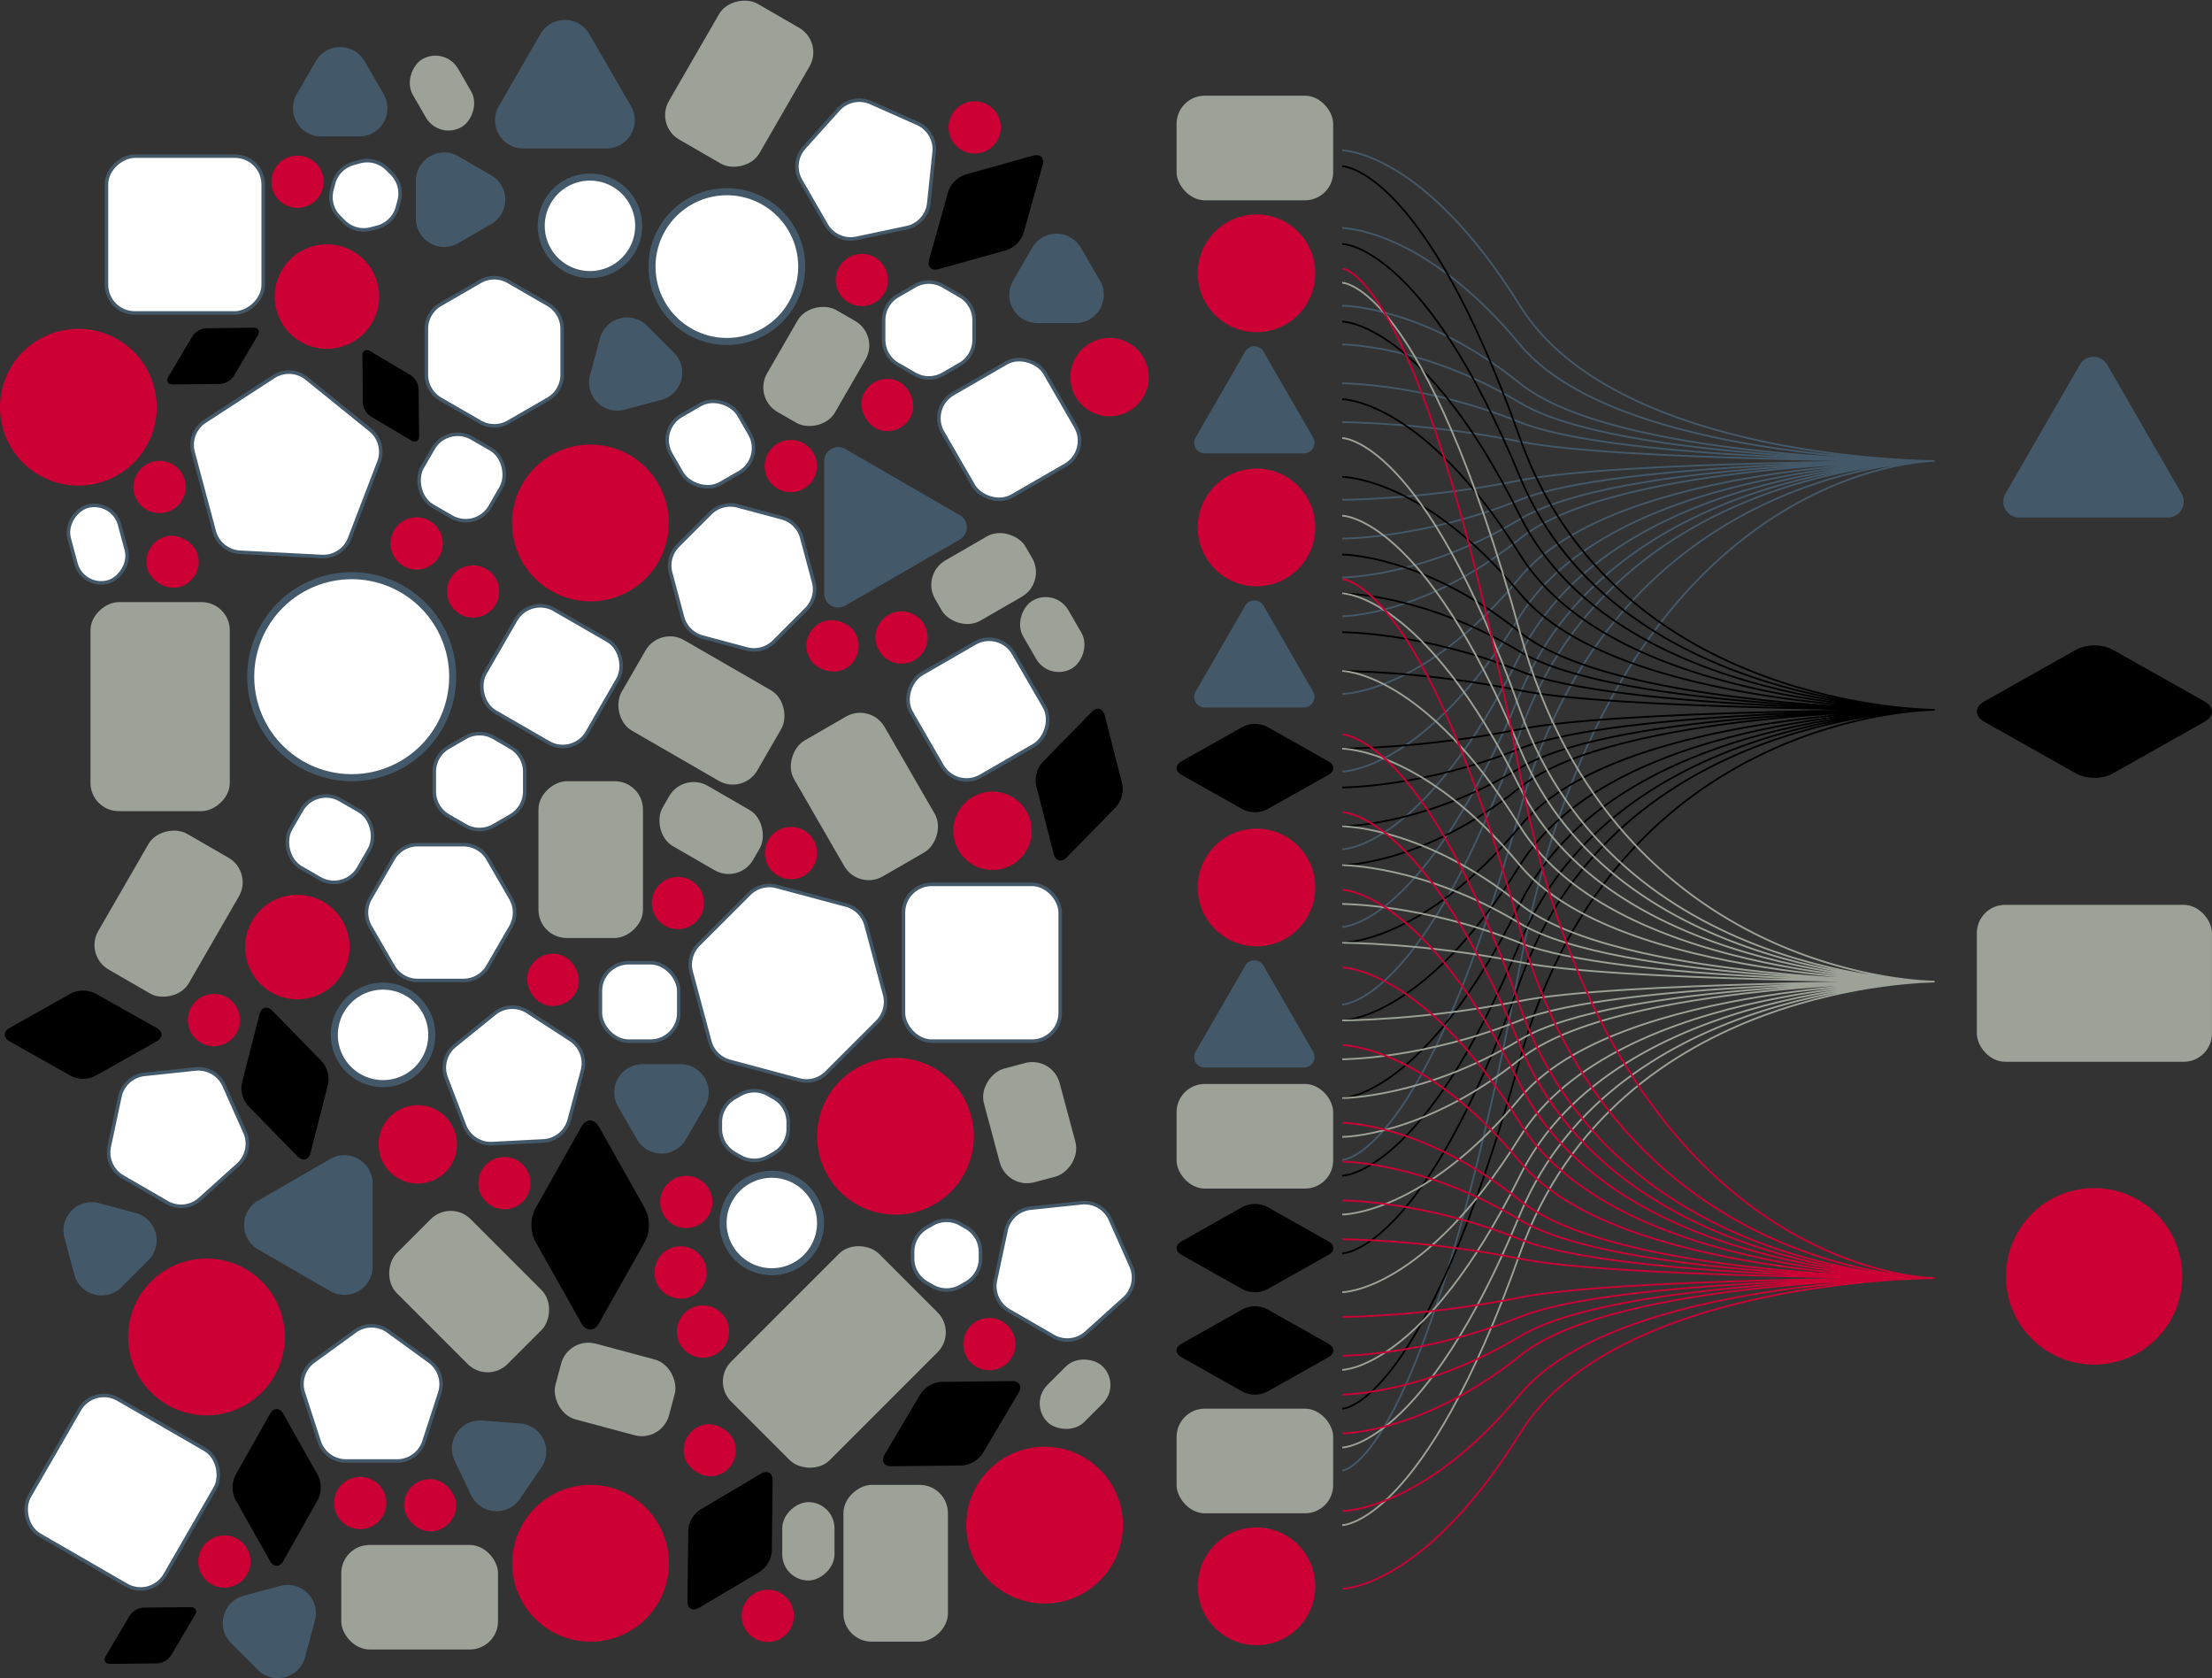
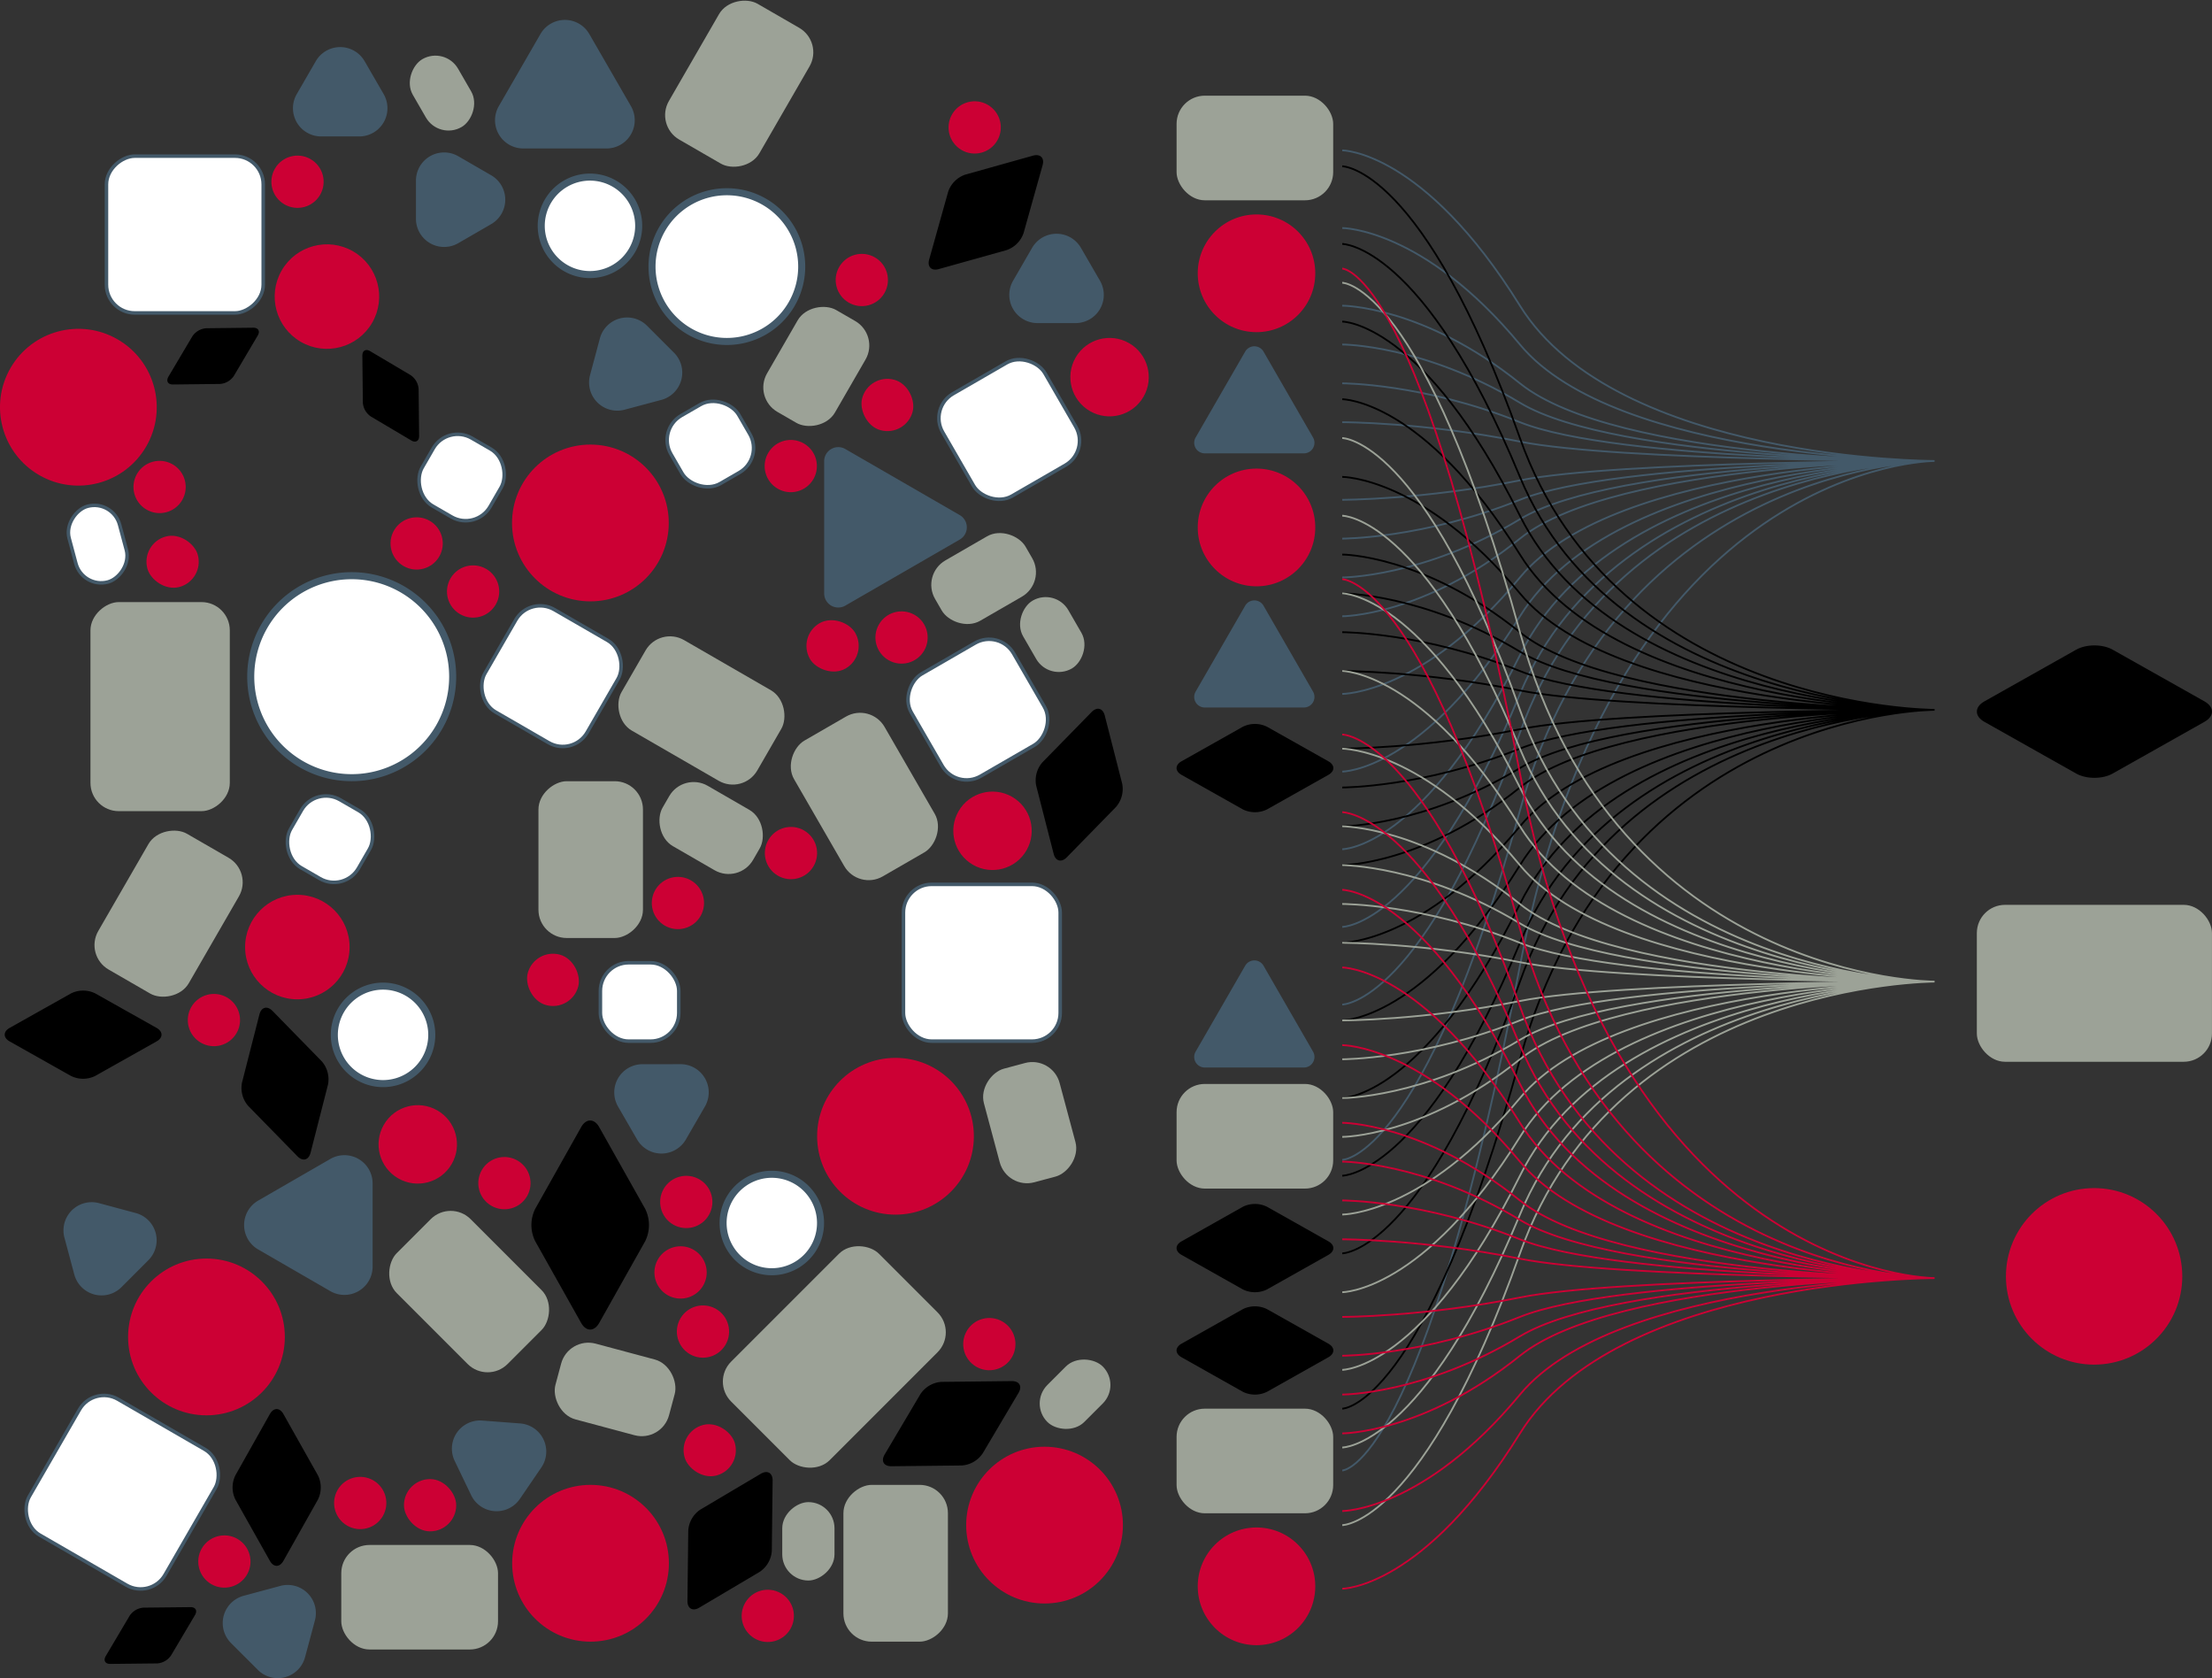
<svg xmlns="http://www.w3.org/2000/svg" width="627.42" height="475.89" fill="none">
  <rect width="100%" height="100%" fill="#333333" stroke="none" />
  <circle cx="-296.28" cy="-432.48" r="22.23" fill="#cc0034" transform="scale(-1)" />
  <path fill="#fff" stroke="#435969" stroke-width="2" d="M99.76 163.25a28.64 28.64 0 110 57.28 28.64 28.64 0 010-57.28z" />
  <circle cx="268.56" cy="-84.34" r="14.82" fill="#cc0034" transform="rotate(90)" />
  <path fill="#fff" stroke="#435969" stroke-width="2" d="M232.74 346.81a13.82 13.82 0 11-27.64 0 13.82 13.82 0 0127.64 0zM122.47 293.46a13.82 13.82 0 11-27.64 0 13.82 13.82 0 0127.64 0zM181.16 64.04a13.82 13.82 0 11-27.64 0 13.82 13.82 0 0127.64 0z" />
  <circle cx="26.47" cy="-122.36" r="14.82" fill="#cc0034" transform="rotate(120)" />
  <circle cx="88.89" cy="-76.99" r="22.23" fill="#cc0034" transform="rotate(120)" />
  <circle cx="74.37" cy="-179.4" r="7.41" fill="#cc0034" transform="rotate(120)" />
  <circle cx="96.96" cy="-108.25" r="7.41" fill="#cc0034" transform="rotate(120)" />
  <circle cx="2.44" cy="-98.85" r="7.41" fill="#cc0034" transform="rotate(120)" />
  <circle cx="78.17" cy="-200.08" r="7.41" fill="#cc0034" transform="rotate(120)" />
  <circle cx="63.27" cy="-361.6" r="11.12" fill="#cc0034" transform="rotate(120)" />
  <circle cx="221.79" cy="-264.88" r="11.12" fill="#cc0034" transform="rotate(120)" />
  <circle cx="125.62" cy="-294.56" r="7.41" fill="#cc0034" transform="rotate(120)" />
  <circle cx="227.31" cy="-361.48" r="7.41" fill="#cc0034" transform="rotate(120)" />
  <circle cx="287.94" cy="-417.71" r="7.41" fill="#cc0034" transform="rotate(120)" />
  <circle cx="197.85" cy="-339" r="7.41" fill="#cc0034" transform="rotate(120)" />
  <circle cx="219.02" cy="-291.66" r="7.41" fill="#cc0034" transform="rotate(120)" />
  <circle cx="351.66" cy="-276.52" r="7.41" fill="#cc0034" transform="rotate(120)" />
  <circle cx="220.17" cy="-197.18" r="7.41" fill="#cc0034" transform="rotate(120)" />
  <circle cx="2.31" cy="-260.33" r="7.41" fill="#cc0034" transform="rotate(120)" />
  <circle cx="318.02" cy="-301.59" r="7.41" fill="#cc0034" transform="rotate(120)" />
  <circle cx="97.32" cy="-315.25" r="7.41" fill="#cc0034" transform="rotate(120)" />
  <circle cx="28.7" cy="-311.85" r="7.41" fill="#cc0034" transform="rotate(120)" />
  <circle cx="-53.46" cy="-251.4" r="7.41" fill="#cc0034" transform="rotate(120)" />
  <circle cx="-58.56" cy="-379.12" r="22.23" fill="#cc0034" transform="scale(-1)" />
  <path fill="#fff" stroke="#435969" stroke-width="2" d="M206.17 96.83a21.23 21.23 0 110-42.46 21.23 21.23 0 010 42.46z" />
  <circle cx="-106.94" cy="-257.49" r="7.41" fill="#cc0034" transform="rotate(120)" />
  <circle cx="189.78" cy="-433.6" r="7.41" fill="#cc0034" transform="rotate(120)" />
  <circle cx="-64.74" cy="-326.03" r="11.12" fill="#cc0034" transform="rotate(120)" />
  <path fill="#000" d="M36.77 458.18a5.17 5.17 0 013.97-2.3l13.29-.14c1.45-.02 2.02.98 1.29 2.23l-6.78 11.43a5.18 5.18 0 01-3.96 2.3l-13.3.14c-1.44.02-2.02-.98-1.28-2.23zM293.91 222.8a7.76 7.76 0 011.78-6.64l13.94-14.25c1.52-1.56 3.2-1.1 3.73 1l4.94 19.31a7.76 7.76 0 01-1.77 6.63l-13.94 14.26c-1.52 1.55-3.2 1.1-3.73-1zM105.22 118.13a5.17 5.17 0 01-2.3-3.97l-.14-13.29c-.02-1.45.98-2.02 2.23-1.28l11.43 6.77a5.18 5.18 0 012.3 3.96l.14 13.3c.02 1.44-.98 2.02-2.23 1.28zM54.56 95.37a5.18 5.18 0 013.96-2.29l13.3-.15c1.44-.01 2.02.98 1.28 2.23l-6.77 11.44a5.17 5.17 0 01-3.97 2.28l-13.29.15c-1.45.02-2.02-.98-1.29-2.23zM195.22 434.03a7.77 7.77 0 013.43-5.95l17.15-10.16c1.87-1.1 3.37-.24 3.35 1.93l-.23 19.94a7.77 7.77 0 01-3.43 5.94l-17.15 10.16c-1.87 1.11-3.37.25-3.35-1.93zM268.94 54.37a7.77 7.77 0 014.85-4.85l19.2-5.38c2.1-.58 3.32.64 2.73 2.73l-5.38 19.2a7.77 7.77 0 01-4.85 4.86l-19.2 5.37c-2.1.59-3.32-.63-2.73-2.73zM261.09 395.3a7.76 7.76 0 015.94-3.44l19.94-.22c2.17-.03 3.04 1.47 1.93 3.34l-10.16 17.15a7.77 7.77 0 01-5.95 3.44l-19.93.22c-2.18.02-3.04-1.47-1.93-3.34zM20.15 281.7a7.77 7.77 0 016.86 0l17.38 9.77c1.9 1.07 1.9 2.8 0 3.86L27 305.11a7.77 7.77 0 01-6.86 0l-17.38-9.78c-1.9-1.06-1.9-2.8 0-3.86zM90.18 418.37a7.77 7.77 0 010 6.87L80.4 442.6c-1.06 1.9-2.8 1.9-3.86 0l-9.77-17.37a7.77 7.77 0 010-6.87L76.54 401c1.07-1.9 2.8-1.9 3.86 0zM70.42 313.63a7.76 7.76 0 01-1.78-6.63l4.94-19.32c.54-2.1 2.21-2.55 3.73-1l13.94 14.26a7.77 7.77 0 011.78 6.63l-4.94 19.31c-.54 2.11-2.21 2.56-3.73 1z" />
  <path fill="#435969" d="M139.32 49.7a8.01 8.01 0 010 13.86l-9.34 5.4a8 8 0 01-12-6.94V51.24a8 8 0 0112-6.94zM128.97 414.28a8 8 0 017.82-11.45l10.75.82a8 8 0 016 12.5l-6.08 8.9a8 8 0 01-13.82-1.05z" />
  <path fill="#cc0034" d="M194.96 367.99a7.41 7.41 0 11-3.84-14.32 7.41 7.41 0 013.84 14.32z" />
  <path fill="#435969" d="M170.15 95.96a8 8 0 0113.39-3.58l7.62 7.62a8 8 0 01-3.58 13.4l-10.42 2.78a8 8 0 01-9.8-9.8zM193.01 301.77a8 8 0 016.94 12.01l-5.4 9.34a8 8 0 01-13.85 0l-5.4-9.34a8 8 0 016.93-12zM18.28 350.98a8 8 0 019.8-9.8l10.42 2.8a8 8 0 013.59 13.38L34.46 365a8 8 0 01-13.39-3.6zM65.52 465.92a8.01 8.01 0 013.6-13.4l10.4-2.8a8 8 0 019.8 9.81l-2.8 10.42a8 8 0 01-13.38 3.59zM89.57 17.35a8 8 0 0113.85 0l5.4 9.33a8 8 0 01-6.93 12.01H91.1a8 8 0 01-6.93-12zM312 79.6a8 8 0 01-6.94 12.02h-10.78a8 8 0 01-6.93-12l5.4-9.34a8 8 0 0113.85 0zM239.77 171.74a4 4 0 01-6-3.46v-37.49a4 4 0 016-3.46l32.46 18.74a4 4 0 010 6.93zM153.3 9.64a8 8 0 0113.85 0l11.81 20.45a8 8 0 01-6.93 12.01h-23.61a8 8 0 01-6.93-12.01z" />
-   <path fill="#fff" stroke="#435969" d="M126.57 305.63a8.01 8.01 0 012.43-9.1l11.27-9.12a8 8 0 019.4-.5l12.16 7.9a8 8 0 013.37 8.8l-3.75 14a8 8 0 01-7.31 5.92l-14.5.76a8 8 0 01-7.88-5.12zM105.03 262.79a8.02 8.02 0 010-8.02l6.5-11.24a8 8 0 016.92-4h13a8 8 0 016.93 4l6.5 11.24a8.02 8.02 0 010 8.02l-6.5 11.24a8 8 0 01-6.93 4h-13a8 8 0 01-6.92-4zM258.86 355a8 8 0 014-6.94l1.62-.93a8 8 0 018 0l1.63.94a8 8 0 014 6.93v1.87a8 8 0 01-4 6.93l-1.63.94a8 8 0 01-8 0l-1.62-.94a8 8 0 01-4-6.93zM204.32 318.25a8 8 0 014-6.94l1.62-.94a8 8 0 018 0l1.63.94a8 8 0 014 6.93v1.87a8 8 0 01-4 6.94l-1.63.93a8 8 0 01-8 0l-1.62-.93a8 8 0 01-4-6.93zM94.62 51.98a8 8 0 015.66-5.66l1.81-.49a8 8 0 017.73 2.07l1.33 1.33a8 8 0 012.07 7.73l-.49 1.81a8 8 0 01-5.66 5.66l-1.8.48a8 8 0 01-7.74-2.07l-1.32-1.32a8 8 0 01-2.07-7.73zM127.18 231.36a8.01 8.01 0 01-4-6.94v-5.57a8 8 0 014-6.93l4.83-2.8a8 8 0 018 0l4.83 2.8a8 8 0 014 6.93v5.58a8 8 0 01-4 6.93l-4.83 2.79a8 8 0 01-8 0zM254.64 103.31a8.01 8.01 0 01-4-6.93V90.8a8 8 0 014-6.93l4.83-2.8a8 8 0 018 0l4.83 2.8a8 8 0 014 6.93v5.58a8 8 0 01-4 6.93l-4.83 2.79a8 8 0 01-8 0zM105.04 121.92a8.01 8.01 0 012.43 9.1l-8.32 21.67a8 8 0 01-7.88 5.12l-23.19-1.21a8 8 0 01-7.31-5.93l-6-22.42a8 8 0 013.36-8.78l19.48-12.65a8 8 0 019.39.5zM221.76 146.82a8 8 0 015.66 5.66l3.36 12.55a8 8 0 01-2.07 7.73l-9.18 9.19a8 8 0 01-7.73 2.07l-12.55-3.36a8 8 0 01-5.66-5.66l-3.36-12.55a8 8 0 012.07-7.73l9.19-9.19a8 8 0 017.73-2.07zM100.69 377.5a8 8 0 019.4 0l11.73 8.52a8.01 8.01 0 012.91 8.96l-4.48 13.79a8 8 0 01-7.6 5.53H98.13a8 8 0 01-7.6-5.53l-4.48-13.79a8.01 8.01 0 012.9-8.96zM239.98 256.65a8 8 0 015.66 5.66l5.28 19.7a8 8 0 01-2.07 7.74l-14.42 14.42a8 8 0 01-7.74 2.08l-19.7-5.28a8 8 0 01-5.66-5.66l-5.28-19.7a8 8 0 012.07-7.74l14.43-14.42a8 8 0 017.73-2.07zM120.94 93.27a8 8 0 014-6.94l11.25-6.5a8 8 0 018 0l11.26 6.5a8 8 0 014 6.93v12.99a8 8 0 01-4 6.94l-11.25 6.49a8 8 0 01-8 0l-11.26-6.5a8 8 0 01-4-6.93zM55.43 303.14a8 8 0 018.14 4.7l5.9 13.25a8 8 0 01-1.95 9.2L56.74 340a8 8 0 01-9.36 1l-12.56-7.26a8 8 0 01-3.83-8.6l3.02-14.18a8 8 0 017-6.3zM306.79 341.08a8 8 0 018.14 4.7l5.9 13.25a8 8 0 01-1.96 9.2l-10.77 9.7a8 8 0 01-9.36 1l-12.56-7.26a8 8 0 01-3.83-8.6l3.02-14.18a8 8 0 017-6.3zM260.26 35a8 8 0 014.7 8.16l-1.51 14.42a8 8 0 01-6.3 7l-14.19 3a8 8 0 01-8.6-3.82l-7.24-12.56a8 8 0 01.98-9.35l9.7-10.79a8 8 0 019.2-1.95z" />
  <rect width="44.46" height="29.64" x="-141.26" y="-467.75" fill="#9ca297" rx="8" transform="scale(-1)" />
  <rect width="44.46" height="29.64" x="-375.31" y="-179.71" fill="#9ca297" rx="8" transform="rotate(-135)" />
  <rect width="33.35" height="22.23" x="-287.17" y="-346.54" fill="#9ca297" rx="8" transform="rotate(-165)" />
  <rect width="33.49" height="33.49" x="-329.69" y="122.84" fill="#fff" stroke="#435969" rx="8.01" transform="rotate(-120)" />
  <rect width="33.49" height="33.49" x="-248.08" y="-104.58" fill="#fff" stroke="#435969" rx="8" transform="rotate(-150)" />
  <rect width="22.23" height="22.23" x="170.3" y="273.01" fill="#fff" stroke="#435969" rx="8" />
  <rect width="14.82" height="14.82" x="114.58" y="419.43" fill="#cc0034" rx="7.4" />
  <rect width="22.23" height="22.23" x="188.93" y="148.17" fill="#fff" stroke="#435969" rx="8" transform="rotate(30)" />
  <rect width="14.82" height="14.82" x="216.01" y="220.39" fill="#cc0034" rx="7.4" transform="rotate(15)" />
  <rect width="14.82" height="14.82" x="80.6" y="441.93" fill="#cc0034" rx="7.4" transform="rotate(-15)" />
  <rect width="44.46" height="44.46" x="44.28" y="-74.66" fill="#fff" stroke="#435969" rx="8.01" transform="rotate(90)" />
  <rect width="59.28" height="39.52" x="170.74" y="-65.18" fill="#9ca297" rx="8.01" transform="rotate(90)" />
  <rect width="44.46" height="29.64" x="-106.51" y="-208.27" fill="#9ca297" rx="8.01" transform="rotate(120)" />
  <rect width="14.82" height="14.82" x="-1.35" y="159.13" fill="#cc0034" rx="7.4" transform="rotate(-15)" />
  <rect width="14.82" height="14.82" x="265.44" y="38.37" fill="#cc0034" rx="7.4" transform="rotate(15)" />
  <rect width="22.23" height="22.23" x="100.42" y="198.68" fill="#fff" stroke="#435969" rx="8" transform="rotate(-30)" />
  <rect width="33.35" height="22.23" x="-42.45" y="-263.59" fill="#9ca297" rx="8.01" transform="rotate(120)" />
  <rect width="33.35" height="22.23" x="366.42" y="-210.83" fill="#9ca297" rx="8.01" transform="rotate(75)" />
  <rect width="44.46" height="29.64" x="-295.26" y="-89.82" fill="#9ca297" rx="8" transform="rotate(-150)" />
  <rect width="29.64" height="19.76" x="-306.91" y="-112.37" fill="#9ca297" rx="8" transform="rotate(-150)" />
  <rect width="29.64" height="19.76" x="-174.41" y="-291.46" fill="#9ca297" rx="8" transform="rotate(150)" />
  <rect width="44.46" height="29.64" x="-222.7" y="156.14" fill="#9ca297" rx="8.01" transform="rotate(-60)" />
  <rect width="44.46" height="44.46" x="219.38" y="326.89" fill="#fff" stroke="#435969" rx="8" transform="rotate(30)" />
  <rect width="59.28" height="39.52" x="-134.39" y="419.67" fill="#9ca297" rx="8" transform="rotate(-45)" />
  <rect width="14.82" height="14.82" x="105.53" y="269.28" fill="#cc0034" rx="7.41" transform="rotate(-30)" />
  <rect width="22.23" height="22.23" x="169.99" y="40.68" fill="#fff" stroke="#435969" rx="8" transform="rotate(30)" />
  <rect width="22.23" height="14.82" x="-75.06" y="487.78" fill="#9ca297" rx="7.41" transform="rotate(-45)" />
  <rect width="22.23" height="14.82" x="293.95" y="-175.92" fill="#9ca297" rx="7.41" transform="rotate(60)" />
  <rect width="22.23" height="14.82" x="74.43" y="-102.78" fill="#9ca297" rx="7.41" transform="rotate(60)" />
  <rect width="33.49" height="33.49" x="-203.76" y="-265.34" fill="#fff" stroke="#435969" rx="8" transform="rotate(150)" />
  <rect width="44.46" height="29.64" x="-340.42" y="84.58" fill="#9ca297" rx="8.01" transform="rotate(-120)" />
  <rect width="22.23" height="14.82" x="-448.19" y="221.88" fill="#9ca297" rx="7.42" transform="rotate(-90)" />
  <rect width="22.23" height="14.82" x="-167.33" y="-20.56" fill="#fff" stroke="#435969" rx="7.42" transform="rotate(-105)" />
  <circle cx="-254" cy="-322.21" r="22.23" fill="#cc0034" transform="scale(-1)" />
  <rect width="44.46" height="29.64" x="-265.99" y="152.73" fill="#9ca297" rx="8.01" transform="rotate(-90)" />
  <rect width="44.46" height="29.64" x="-465.53" y="239.23" fill="#9ca297" rx="8.01" transform="rotate(-90)" />
  <circle cx="-167.5" cy="-443.3" r="22.23" fill="#cc0034" transform="scale(-1)" />
-   <path fill="#000" d="M151.8 351.96a10.35 10.35 0 010-9.15l13.03-23.17c1.42-2.53 3.72-2.53 5.14 0l13.04 23.17a10.36 10.36 0 010 9.15l-13.04 23.17c-1.42 2.53-3.72 2.53-5.14 0z" />
+   <path fill="#000" d="M151.8 351.96a10.35 10.35 0 010-9.15l13.03-23.17c1.42-2.53 3.72-2.53 5.14 0l13.04 23.17a10.36 10.36 0 010 9.15l-13.04 23.17c-1.42 2.53-3.72 2.53-5.14 0" />
  <rect width="44.46" height="44.46" x="256.26" y="250.78" fill="#fff" stroke="#435969" rx="8" />
  <path fill="#435969" d="M73.24 354.32a8.01 8.01 0 010-13.87l20.45-11.8a8 8 0 0112 6.93v23.61a8 8 0 01-12 6.94z" />
  <circle cx="-148.3" cy="167.46" r="22.23" fill="#cc0034" transform="rotate(-90)" />
  <rect width="44.42" height="29.67" x="333.73" y="27.13" fill="#9ca297" rx="8" />
  <rect width="44.42" height="29.67" x="333.73" y="399.46" fill="#9ca297" rx="8" />
  <rect width="44.42" height="29.67" x="333.73" y="307.38" fill="#9ca297" rx="8" />
  <path fill="#000" d="M588.92 184.22c2.85-1.6 7.46-1.6 10.3 0l26.06 14.67c2.85 1.6 2.85 4.2 0 5.8l-26.06 14.68c-2.84 1.6-7.45 1.6-10.3 0l-26.06-14.68c-2.85-1.6-2.85-4.2 0-5.8z" />
  <rect width="66.69" height="44.5" x="560.72" y="256.59" fill="#9ca297" rx="8" />
  <ellipse cx="-361.94" cy="593.98" fill="#cc0034" rx="25.03" ry="25.01" transform="rotate(-90)" />
-   <path fill="#435969" d="M589.92 103.45c1.73-3 6.06-3 7.8 0L618.8 140a4.5 4.5 0 01-3.9 6.75h-42.17a4.5 4.5 0 01-3.9-6.75z" />
  <ellipse cx="-449.84" cy="356.4" fill="#cc0034" rx="16.69" ry="16.67" transform="rotate(-90)" />
  <path fill="#000" d="M352.52 371.24a7.76 7.76 0 016.87 0l17.38 9.78c1.9 1.07 1.9 2.8 0 3.87l-17.38 9.78a7.76 7.76 0 01-6.87 0l-17.37-9.78c-1.9-1.07-1.9-2.8 0-3.87zM352.52 342.21a7.76 7.76 0 016.87 0l17.38 9.79c1.9 1.06 1.9 2.8 0 3.86l-17.38 9.78a7.76 7.76 0 01-6.87 0l-17.37-9.78c-1.9-1.07-1.9-2.8 0-3.86z" />
  <path fill="#435969" d="M353.19 273.85a3 3 0 015.2 0l14.05 24.37a3 3 0 01-2.6 4.5h-28.11a3 3 0 01-2.6-4.5z" />
-   <ellipse cx="-251.66" cy="356.4" fill="#cc0034" rx="16.69" ry="16.67" transform="rotate(-90)" />
  <path fill="#000" d="M352.52 206.09a7.76 7.76 0 016.87 0l17.38 9.78c1.9 1.07 1.9 2.8 0 3.87l-17.38 9.78a7.76 7.76 0 01-6.87 0l-17.37-9.78c-1.9-1.07-1.9-2.8 0-3.87z" />
  <path fill="#435969" d="M353.19 171.76a3 3 0 015.2 0l14.05 24.37a3 3 0 01-2.6 4.5h-28.11a3 3 0 01-2.6-4.5z" />
  <ellipse cx="-149.57" cy="356.4" fill="#cc0034" rx="16.69" ry="16.67" transform="rotate(-90)" />
  <path fill="#435969" d="M353.19 99.7a3 3 0 015.2 0l14.05 24.36a3 3 0 01-2.6 4.5h-28.11a3 3 0 01-2.6-4.5z" />
  <ellipse cx="-77.5" cy="356.4" fill="#cc0034" rx="16.69" ry="16.67" transform="rotate(-90)" />
  <path stroke="#435969" stroke-width=".5" d="M548.73 130.72s-90.24 0-117.6 44.04c-27.37 44.04-50.4 44.04-50.4 44.04m168-88.08s-90.24 0-117.6 55.05c-27.37 55.05-50.4 55.05-50.4 55.05m168-110.1s-90.24 0-117.6 66.06c-27.37 66.06-50.4 66.06-50.4 66.06m168-132.12s-90.24 0-117.6 77.07c-27.37 77.07-50.4 77.07-50.4 77.07m168-154.14s-90.24 0-117.6 99.1c-27.37 99.08-50.4 99.08-50.4 99.08m168-198.18s-90.24 0-117.6 143.13c-27.37 143.13-50.4 143.13-50.4 143.13m168-286.26s-90.24 0-117.6 33.03c-27.37 33.03-50.4 33.03-50.4 33.03m168-66.06s-90.24 0-117.6 5.5c-27.37 5.51-50.4 5.51-50.4 5.51m168-11s-90.24 0-117.6 16.5c-27.37 16.52-50.4 16.52-50.4 16.52m168-33.03s-90.24 0-117.6 11.01c-27.37 11.01-50.4 11.01-50.4 11.01m168-22.02s-90.24 0-117.6 22.02c-27.37 22.02-50.4 22.02-50.4 22.02m168-44.04s-90.24 0-117.6-44.04c-27.37-44.04-50.4-44.04-50.4-44.04m168 88.08s-90.24 0-117.6-33.03c-27.37-33.03-50.4-33.03-50.4-33.03m168 66.06s-90.24 0-117.6-5.5c-27.37-5.5-50.4-5.5-50.4-5.5m168 11s-90.24 0-117.6-16.51c-27.37-16.52-50.4-16.52-50.4-16.52m168 33.03s-90.24 0-117.6-11c-27.37-11.02-50.4-11.02-50.4-11.02m168 22.02s-90.24 0-117.6-22.02c-27.37-22.02-50.4-22.02-50.4-22.02" />
  <path stroke="#000" stroke-width=".5" d="M548.73 201.29s-90.24 0-117.6 44.04c-27.37 44.04-50.4 44.04-50.4 44.04m168-88.08s-90.24 0-117.6 55.05c-27.37 55.04-50.4 55.04-50.4 55.04m168-110.1s-90.24 0-117.6 66.07c-27.37 66.05-50.4 66.05-50.4 66.05m168-132.11s-90.24 0-117.6 77.07c-27.37 77.06-50.4 77.06-50.4 77.06m168-154.13s-90.24 0-117.6 99.09c-27.37 99.08-50.4 99.08-50.4 99.08m168-198.17s-90.24 0-117.6 33.03c-27.37 33.03-50.4 33.03-50.4 33.03m168-66.06s-90.24 0-117.6 5.5c-27.37 5.5-50.4 5.5-50.4 5.5m168-11s-90.24 0-117.6 16.51c-27.37 16.52-50.4 16.52-50.4 16.52m168-33.03s-90.24 0-117.6 11c-27.37 11.02-50.4 11.02-50.4 11.02m168-22.02s-90.24 0-117.6 22.02c-27.37 22.02-50.4 22.02-50.4 22.02m168-44.04s-90.24 0-117.6-44.04c-27.37-44.04-50.4-44.04-50.4-44.04m168 88.08s-90.24 0-117.6-55.05c-27.37-55.05-50.4-55.05-50.4-55.05m168 110.1s-90.24 0-117.6-66.06c-27.37-66.06-50.4-66.06-50.4-66.06m168 132.12s-90.24 0-117.6-77.07c-27.37-77.07-50.4-77.07-50.4-77.07m168 154.14s-90.24 0-117.6-33.03c-27.37-33.03-50.4-33.03-50.4-33.03m168 66.06s-90.24 0-117.6-5.5c-27.37-5.51-50.4-5.51-50.4-5.51m168 11s-90.24 0-117.6-16.5c-27.37-16.52-50.4-16.52-50.4-16.52m168 33.03s-90.24 0-117.6-11.01c-27.37-11.01-50.4-11.01-50.4-11.01m168 22.02s-90.24 0-117.6-22.02c-27.37-22.02-50.4-22.02-50.4-22.02" />
  <path stroke="#9ca297" stroke-width=".5" d="M548.73 278.36s-90.24 0-117.6 44.03c-27.37 44.04-50.4 44.04-50.4 44.04m168-88.07s-90.24 0-117.6 55.04c-27.37 55.05-50.4 55.05-50.4 55.05m168-110.1s-90.24 0-117.6 66.06c-27.37 66.06-50.4 66.06-50.4 66.06m168-132.11s-90.24 0-117.6 77.06c-27.37 77.07-50.4 77.07-50.4 77.07m168-154.13s-90.24 0-117.6 33.02c-27.37 33.03-50.4 33.03-50.4 33.03m168-66.05s-90.24 0-117.6 5.5c-27.37 5.5-50.4 5.5-50.4 5.5m168-11s-90.24 0-117.6 16.51c-27.37 16.51-50.4 16.51-50.4 16.51m168-33.02s-90.24 0-117.6 11c-27.37 11.02-50.4 11.02-50.4 11.02m168-22.02s-90.24 0-117.6 22.02c-27.37 22.01-50.4 22.01-50.4 22.01m168-44.03s-90.24 0-117.6-44.04c-27.37-44.04-50.4-44.04-50.4-44.04m168 88.08s-90.24 0-117.6-55.05c-27.37-55.05-50.4-55.05-50.4-55.05m168 110.1s-90.24 0-117.6-66.06c-27.37-66.06-50.4-66.06-50.4-66.06m168 132.12s-90.24 0-117.6-77.07c-27.37-77.07-50.4-77.07-50.4-77.07m168 154.14s-90.24 0-117.6-99.1c-27.37-99.08-50.4-99.08-50.4-99.08m168 198.18s-90.24 0-117.6-33.03c-27.37-33.03-50.4-33.03-50.4-33.03m168 66.06s-90.24 0-117.6-5.51c-27.37-5.5-50.4-5.5-50.4-5.5m168 11s-90.24 0-117.6-16.51c-27.37-16.51-50.4-16.51-50.4-16.51m168 33.03s-90.24 0-117.6-11.01c-27.37-11.01-50.4-11.01-50.4-11.01m168 22.02s-90.24 0-117.6-22.02c-27.37-22.02-50.4-22.02-50.4-22.02" />
  <path stroke="#cc0034" stroke-width=".5" d="M548.73 362.43s-90.24 0-117.6 44.04c-27.37 44.04-50.4 44.04-50.4 44.04m168-88.08s-90.24 0-117.6 33.03c-27.37 33.03-50.4 33.03-50.4 33.03m168-66.06s-90.24 0-117.6 5.5c-27.37 5.51-50.4 5.51-50.4 5.51m168-11s-90.24 0-117.6 16.5c-27.37 16.52-50.4 16.52-50.4 16.52m168-33.03s-90.24 0-117.6 11.01c-27.37 11.01-50.4 11.01-50.4 11.01m168-22.02s-90.24 0-117.6 22.02c-27.37 22.02-50.4 22.02-50.4 22.02m168-44.04s-90.24 0-117.6-44.04c-27.37-44.04-50.4-44.04-50.4-44.04m168 88.08s-90.24 0-117.6-55.05c-27.37-55.05-50.4-55.05-50.4-55.05m168 110.1s-90.24 0-117.6-66.06c-27.37-66.06-50.4-66.06-50.4-66.06m168 132.12s-90.24 0-117.6-77.07c-27.37-77.07-50.4-77.07-50.4-77.07m168 154.14s-90.24 0-117.6-99.09c-27.37-99.09-50.4-99.09-50.4-99.09m168 198.18s-90.24 0-117.6-143.13c-27.37-143.13-50.4-143.13-50.4-143.13m168 286.26s-90.24 0-117.6-33.03c-27.37-33.03-50.4-33.03-50.4-33.03m168 66.06s-90.24 0-117.6-5.5c-27.37-5.5-50.4-5.5-50.4-5.5m168 11s-90.24 0-117.6-16.51c-27.37-16.52-50.4-16.52-50.4-16.52m168 33.03s-90.24 0-117.6-11c-27.37-11.02-50.4-11.02-50.4-11.02m168 22.02s-90.24 0-117.6-22.02c-27.37-22.02-50.4-22.02-50.4-22.02" />
</svg>